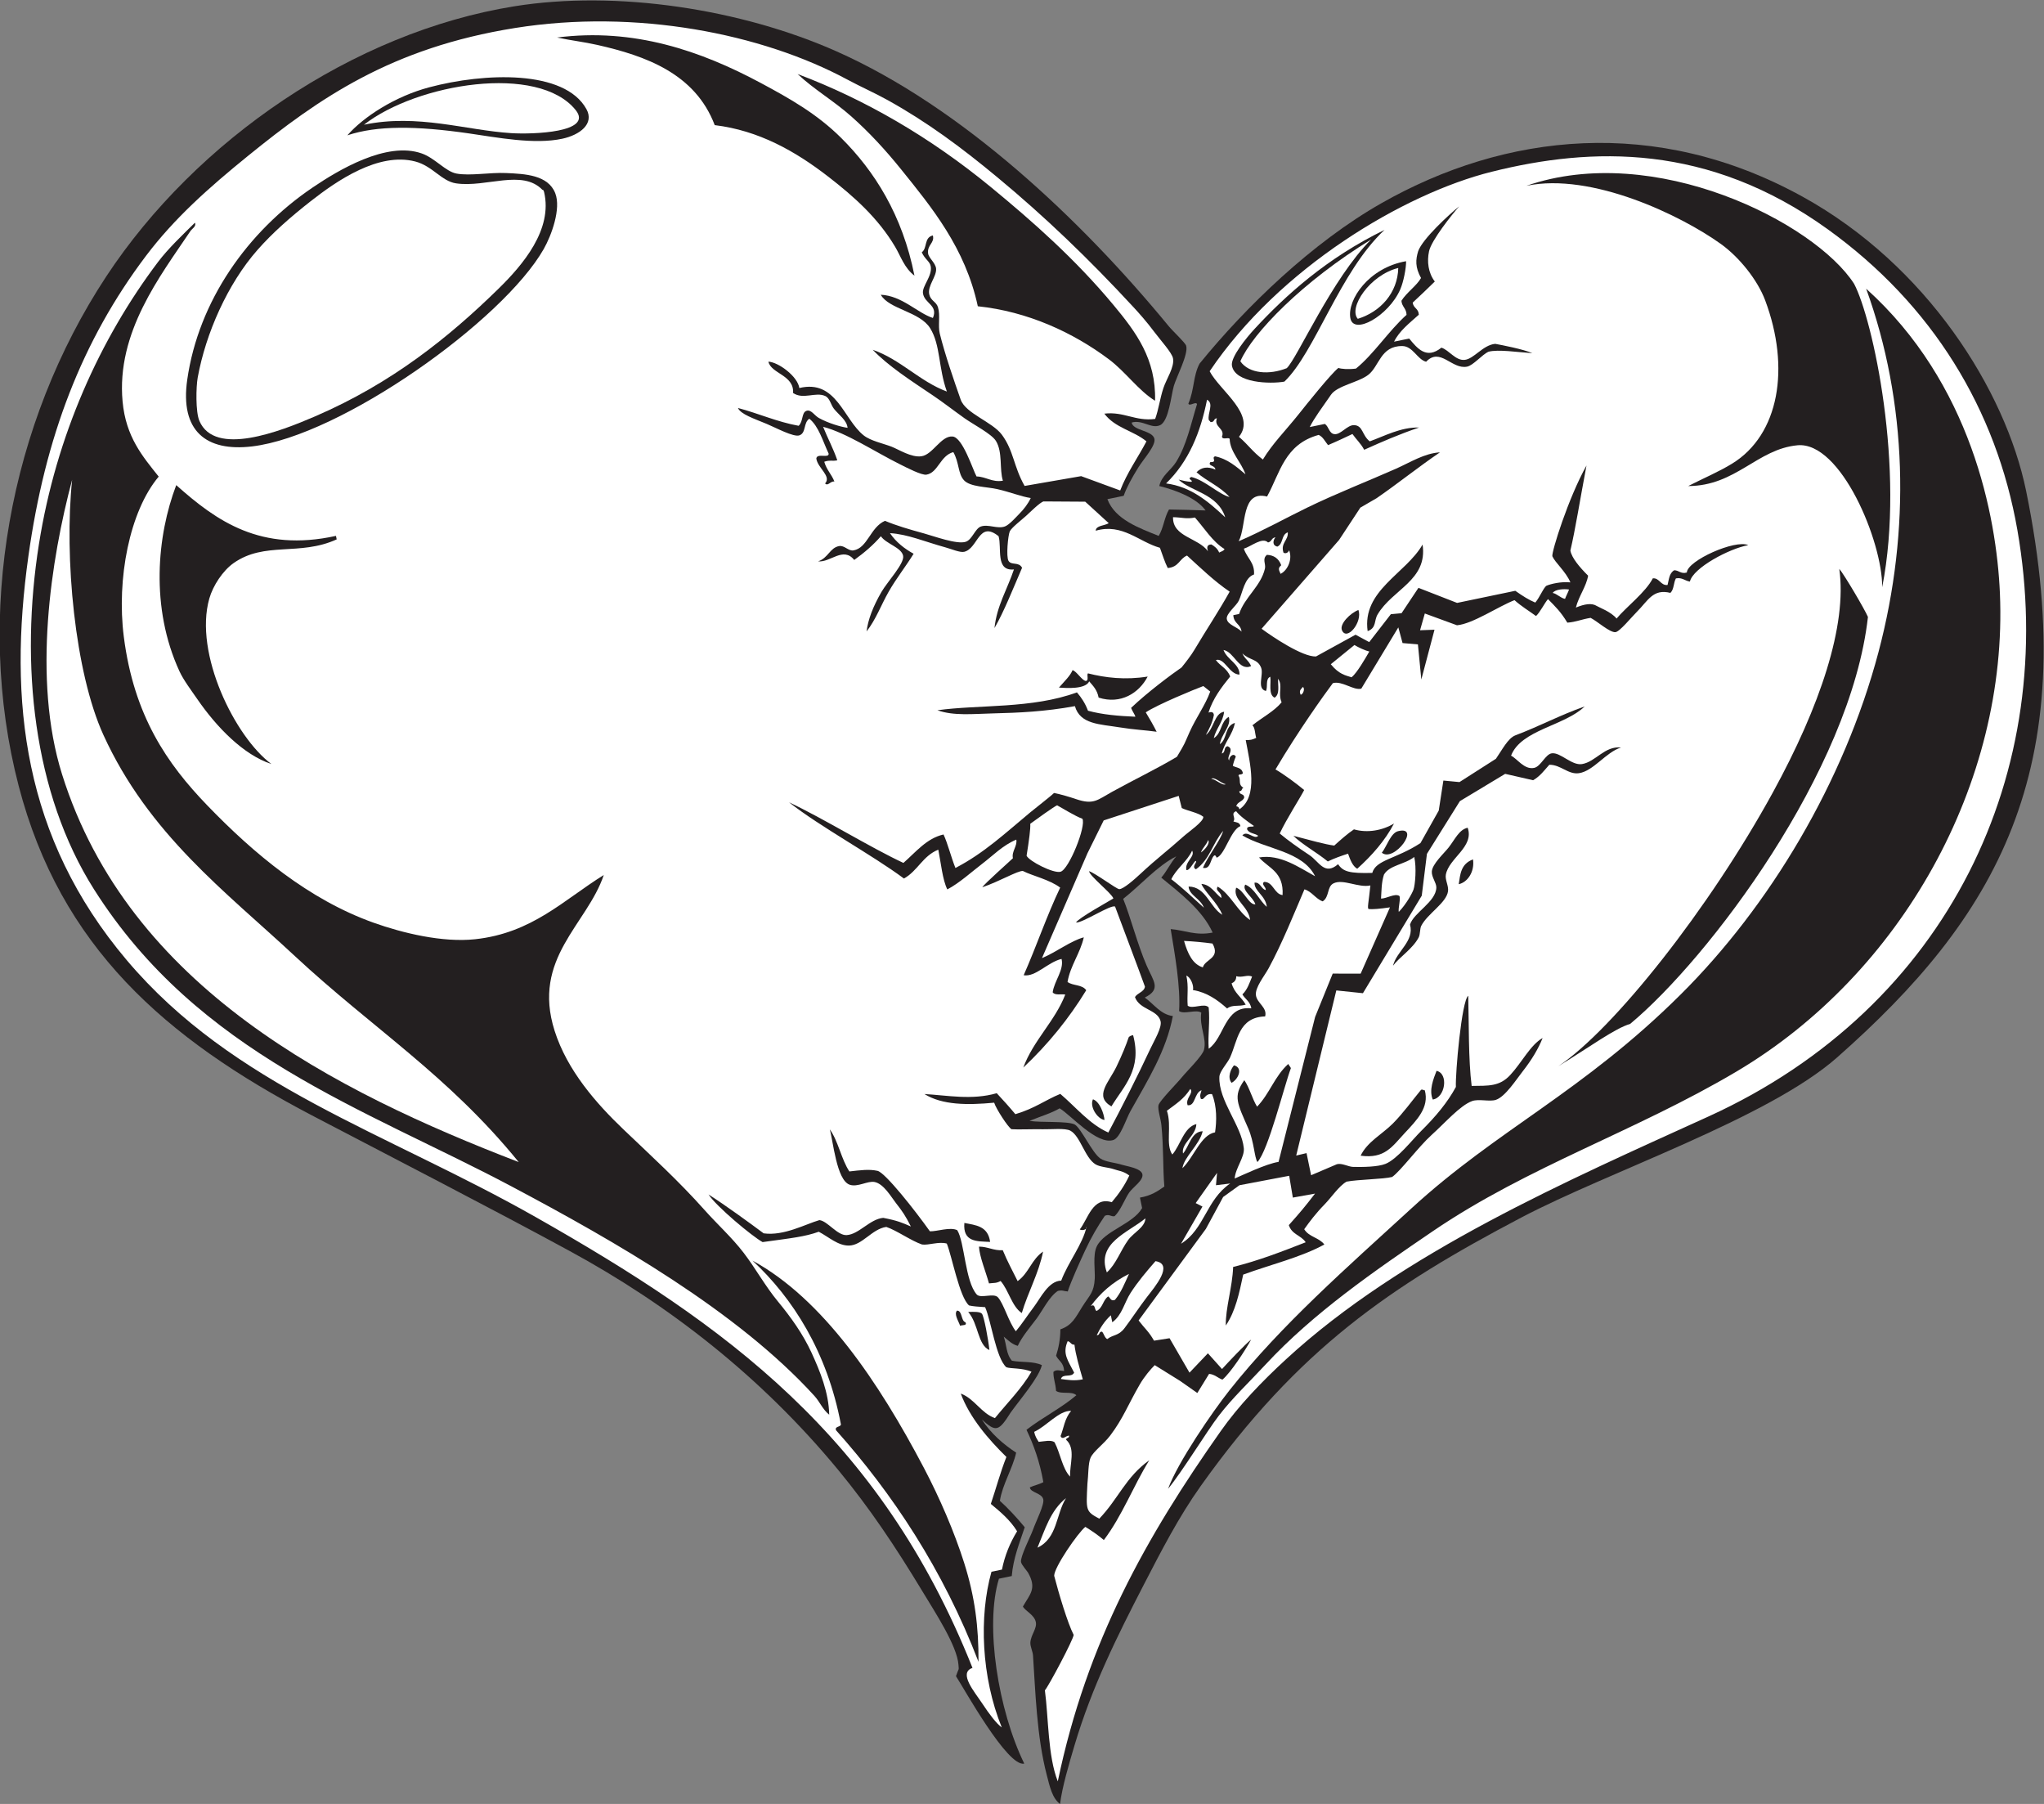
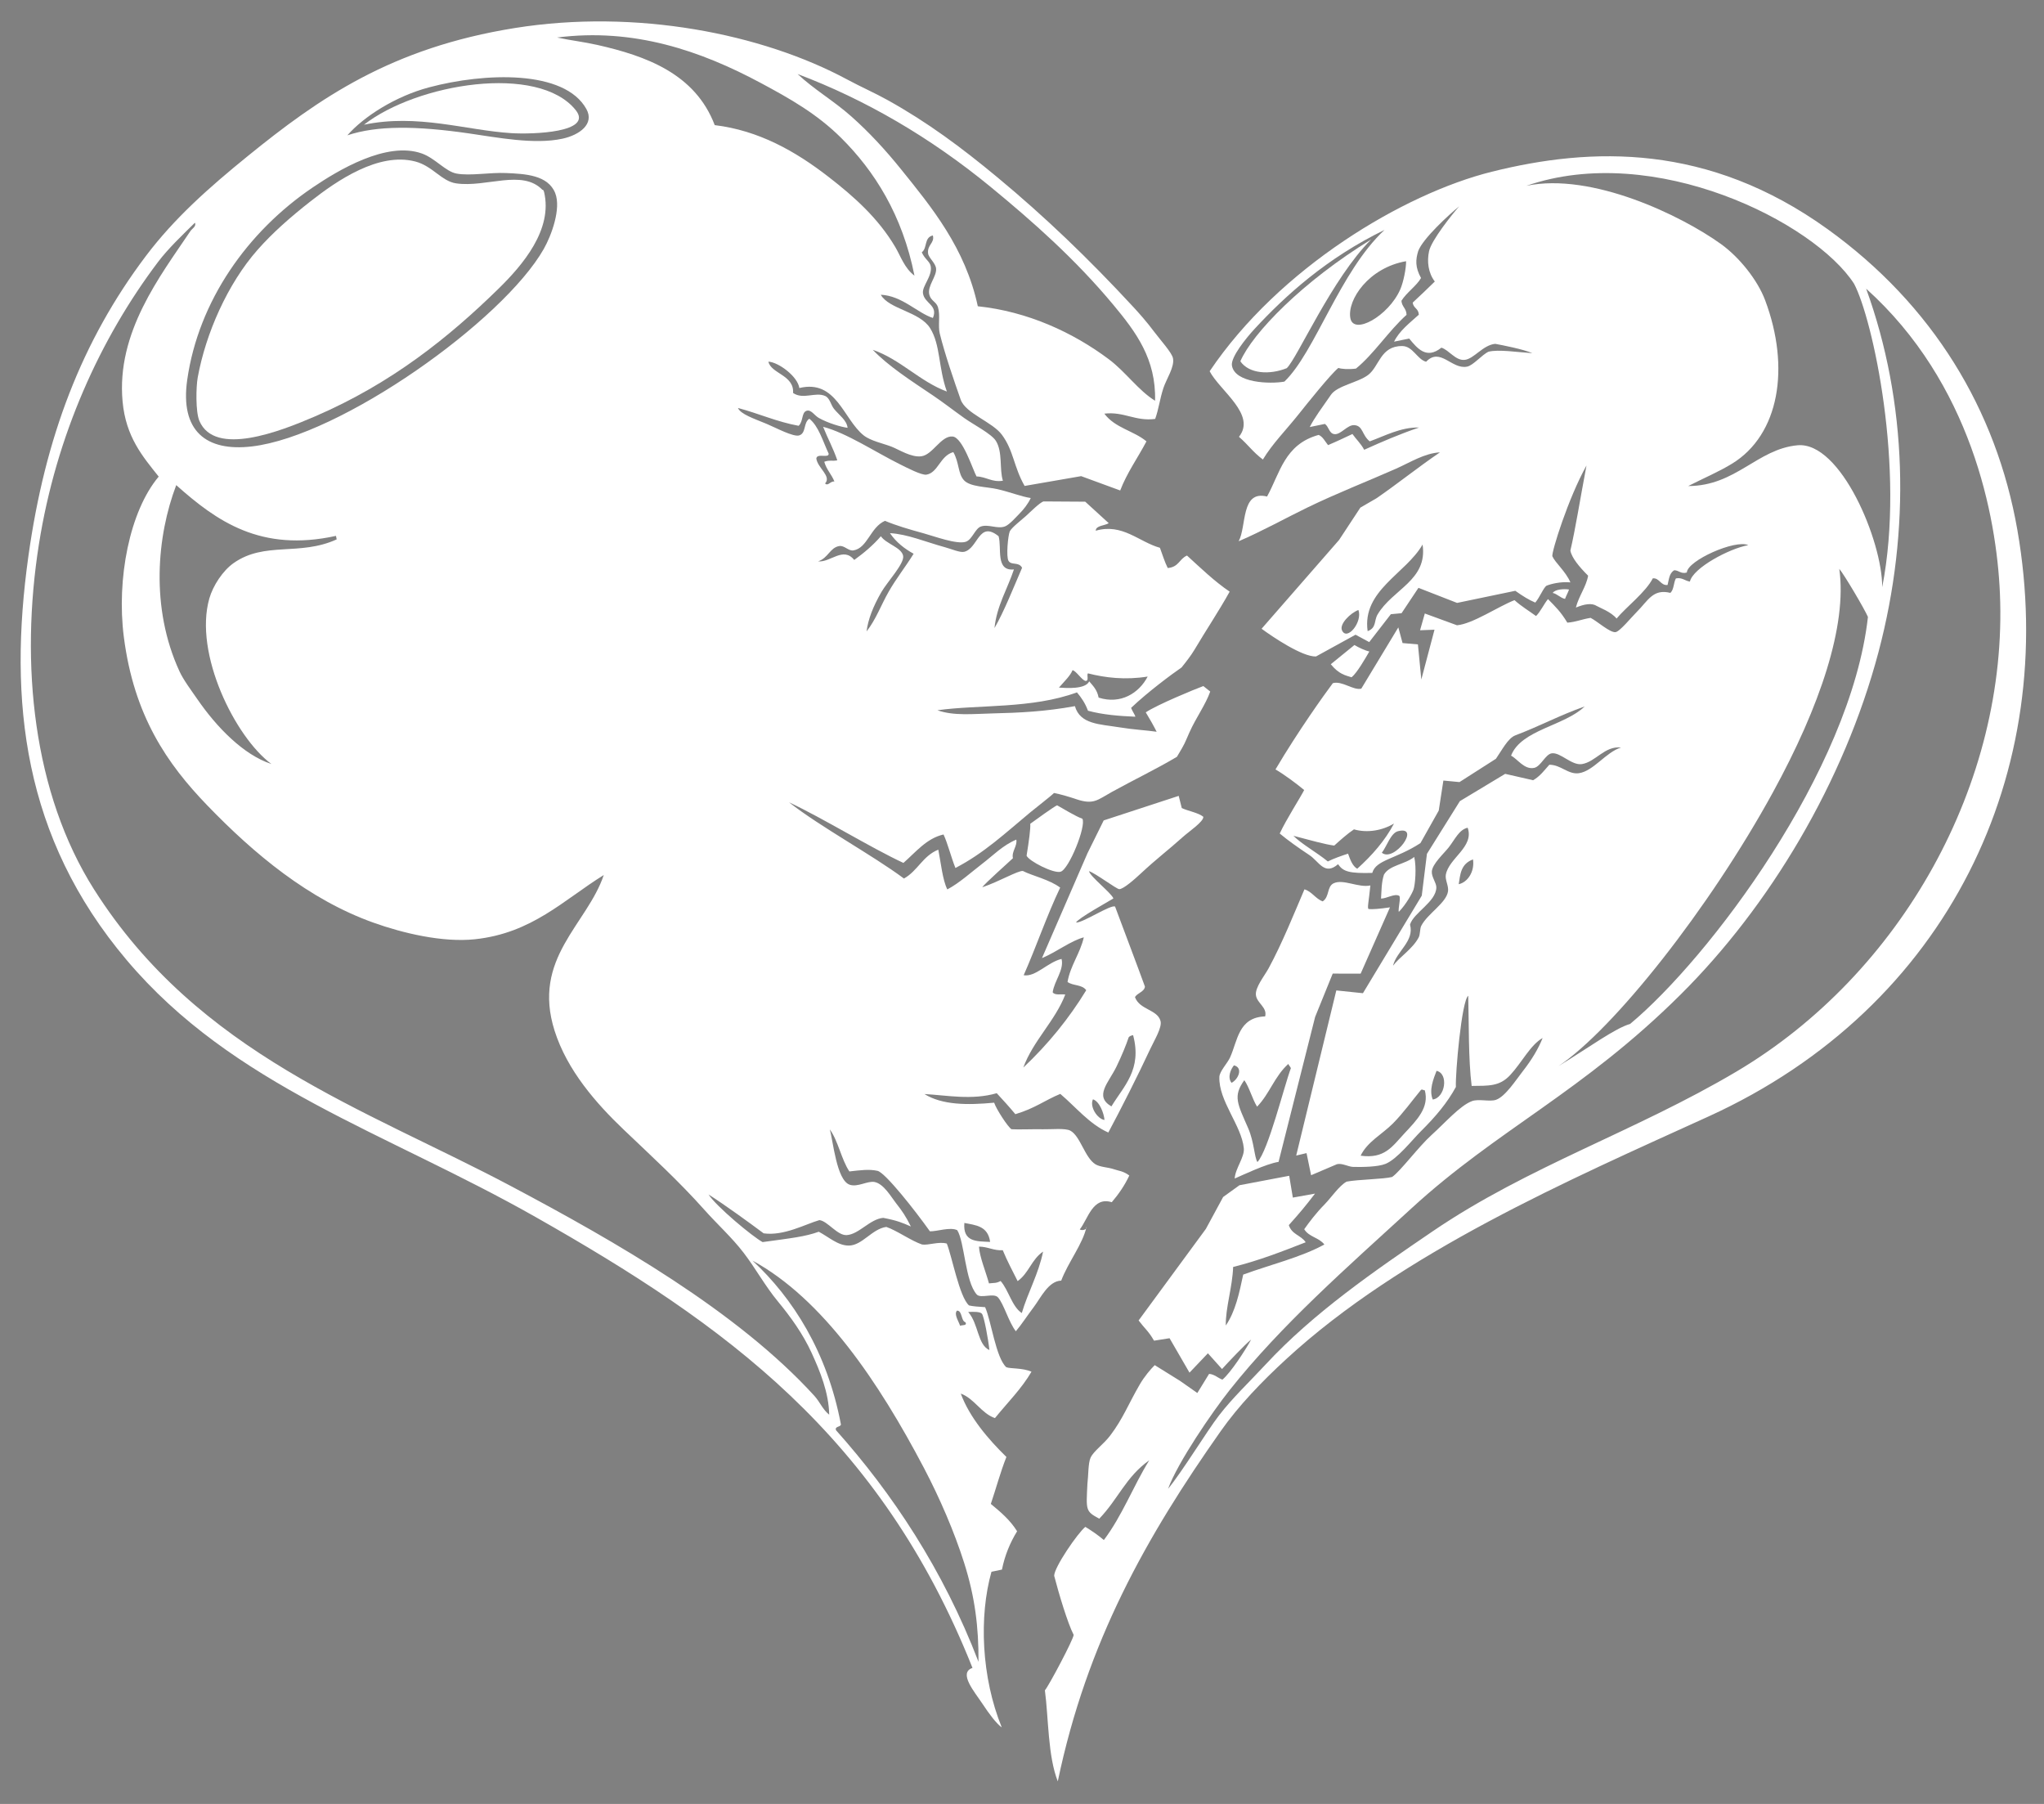
<svg xmlns="http://www.w3.org/2000/svg" viewBox="0 0 781.187 689.307" height="689.307" width="781.187" xml:space="preserve" id="svg2" version="1.1">
  <rect x="0" y="0" width="781.187" height="689.307" fill="#808080" stroke="none" />
  <defs id="defs6" />
  <g transform="matrix(1.333,0,0,-1.333,0,689.307)" id="g10">
    <g transform="scale(0.1)" id="g12">
-       <path id="path14" style="fill:#231f20;fill-opacity:1;fill-rule:evenodd;stroke:none" d="m 3039.22,0 c -22.77,16.777 -29.75,51.348 -37.93,82.617 -29.16,111.348 -32.7,242.324 -39.55,343.223 -0.78,11.562 -8.19,25.508 -7.58,36.719 1.17,22.05 19.53,40.371 15.66,58.886 -4.35,21.016 -30.68,31.934 -37.01,44.551 19.98,35.078 40.61,51.192 14.77,96.992 -2.46,4.336 -18.96,22.715 -20.25,30.606 -2.45,15.058 27.38,73.437 33.53,90.41 10.49,29.023 34.14,74.473 30.18,89.726 -4.71,18.243 -37.11,18.555 -38.31,33.848 11.98,5.586 27.68,8.711 38.68,14.942 -10.37,58.789 -27.78,106.84 -48.38,150.06 44.92,34.84 100.54,62.67 143.06,99.1 -13.84,12.58 -42.95,1.93 -58.22,12.34 -1.78,23.91 -7.64,32.84 -7.67,54.09 6.5,8.61 21.54,3.59 30.72,2.85 -1.06,24.7 -15.69,28.79 -23.01,43.96 7.36,23.03 12.23,47.72 12.25,75.59 34.45,11.6 43.98,34.98 63.06,65.19 21.12,33.44 33.42,40.12 35.59,80.43 1.23,22.91 -5.96,67.05 5.45,91.58 20.9,44.89 104.78,64.83 130.29,110.4 -2.07,10 -4.14,20.02 -6.21,30.03 31.46,5.26 51.04,18.32 69.96,31.84 -4.57,53.26 -1.72,107.91 -8.42,175.68 -1.81,18.19 -11.15,45.06 -8.38,57.41 2.72,12.22 55.12,64.88 67,79.94 10.84,13.75 59.47,61.42 63.65,79.26 7.91,33.65 -13.69,64.49 -8.01,106.19 -15.51,10.04 -48.07,-5.86 -63.5,4.27 4.46,70.32 -12.73,165.22 -24.18,235.08 40.28,-3.08 71.61,-19.76 120.36,-9.96 -29.52,64.86 -94.28,113.81 -147.33,157.46 16.43,18.99 26.45,42.2 43.05,61.08 -54.04,-26.93 -102.25,-82.69 -152.27,-121.9 20.67,-50.56 41.1,-130.88 67.35,-191.36 19.33,-44.54 42.89,-67.5 -5.45,-91.57 26.25,-18.55 45.04,-48.45 80.51,-52.97 -18.72,-99.06 -71.53,-183.47 -121.27,-272.05 -12.78,-22.73 -29.26,-76.48 -48.93,-83.16 -46.87,-15.94 -123.5,72.85 -154.43,90.66 -23.01,-13.75 -50.63,-21.5 -86.47,-36.01 35.47,-5.41 105.98,0.15 129.26,-9.98 18.52,-9.85 50.1,-81.23 73.89,-97.7 14.8,-10.25 42.87,-11.8 62.93,-18.32 12.01,-3.92 53.24,-9.39 57.61,-26.37 4.52,-17.48 -27.77,-38.28 -37.75,-53.02 -13.16,-19.4 -23.97,-50.24 -41.68,-67.74 -10.98,-2.09 -14.73,6.86 -28.09,1.15 -20.04,-29.53 -38.41,-60.39 -56.17,-98.57 -13.36,-28.75 -41.76,-91.07 -50.15,-118.38 -12.19,0.88 -15.43,4.71 -28.38,1.56 -23.99,-15.17 -44.48,-57.05 -60.61,-78.77 -18.32,-24.59 -42.07,-51.97 -54.38,-78.73 -16.27,4.42 -27.09,15.55 -40.26,26.47 8.65,-24.14 6.55,-49.43 23.49,-69.04 26.7,-5.39 61.78,-0.92 85.9,-12.66 -8.6,-35.63 -60.21,-95.49 -89.24,-135.53 -34.77,-55.29 -42.46,-56.85 -82.73,-20.54 25.73,-39.81 61.92,-71.18 98.28,-94.81 -10.22,-45.624 -39.52,-91.464 -46.72,-138.085 20.12,-17.676 50.44,-50 71.29,-75.742 -14.88,-45 -32.84,-87.969 -37.21,-139.883 -12.24,-2.539 -24.47,-5.059 -36.71,-7.578 -41.11,-134.375 -2.06,-377.207 72.49,-529.961 -47.55,-11.465 -173.7,217.012 -195.71,250.547 8.84,26.582 8.54,13.398 7.14,32.773 -3.87,54.063 -67.12,150.508 -102.19,208.535 -79.04,130.742 -152.29,240.43 -242.73,349.981 -221.16,267.913 -486.33,473.403 -769.67,627.383 -232.99,126.6 -515.71,271.82 -739.031,388.77 -421.75,220.84 -720.969,484.26 -840.879,944.57 -127.625,489.87 -26.047,1040.13 251.563,1460.95 257.031,389.61 707.097,699.27 1169.287,773.69 294.1,47.36 651.38,-7.98 924.28,-129.26 359.21,-159.62 701.79,-482.79 952.41,-787.95 11.23,-13.67 47.15,-46.93 49.81,-55.83 7.05,-23.81 -28.26,-90.16 -35.37,-115.15 -7.97,-27.88 -14.3,-100.81 -39.42,-112.5 -25.09,-11.7 -50.23,16.68 -81.56,7.51 4.14,-23.49 58.28,-22.12 65.1,-45.7 5.6,-19.4 -30.69,-58.46 -45.61,-82.48 -19.27,-31.05 -34.27,-58.52 -42.24,-81.78 -15.57,-3.22 -31.16,-6.43 -46.72,-9.65 21.97,-58.65 91.64,-82.8 146.99,-105.33 13.95,22.55 16.05,52.88 29.61,75.69 35.18,-0.59 70.23,-1.36 104.92,-2.69 -25.23,34.89 -83.07,57.71 -132.75,70.01 6.11,29.51 33.61,45.34 48.36,69.12 30.37,48.97 41.93,108.01 59.78,165.43 -2.42,9.45 -22.3,-7.62 -24.72,1.84 17.4,40.67 13.3,79.11 32.03,114.47 131.77,162.2 322.79,347.09 521.93,460.13 353.75,200.81 786.25,250.62 1207.27,18.28 C 5523.95,4411 5749.98,4052.68 5809.14,3763.57 5973.93,2958.07 5717.23,2537.11 5267.32,2140 5069.41,1965.31 4613.61,1813.5 4361.39,1680.84 3987.13,1484.02 3723.36,1305.84 3442.52,911.289 3380.06,823.516 3330.16,726.895 3278.57,626.934 3202.93,480.43 3130.76,335.82 3080.94,168.652 3064.8,114.512 3045.53,49.023 3039.22,0 v 0" />
-       <path id="path16" style="fill:#ffffff;fill-opacity:1;fill-rule:evenodd;stroke:none" d="m 4008.95,4402.91 c -1.61,-71.2 -51.04,-125.78 -116.04,-145.73 -27.77,31.8 34.24,125.52 116.04,145.73 v 0" />
      <path id="path18" style="fill:#ffffff;fill-opacity:1;fill-rule:evenodd;stroke:none" d="m 3931.09,4484.53 c -111.91,-111.37 -211.64,-340.26 -241.75,-368.76 -49.38,-19.91 -108.46,-16.26 -133.13,19.71 35.1,81.02 178.89,228.97 374.88,349.05 v 0" />
      <path id="path20" style="fill:#ffffff;fill-opacity:1;fill-rule:evenodd;stroke:none" d="m 1043.5,4813.55 c 151.86,118.52 499.93,175.92 607.16,41.84 51.32,-64.15 -123.47,-69.79 -184.69,-65.95 -130.52,8.18 -268.57,56.36 -422.47,24.11 v 0" />
      <path id="path22" style="fill:#ffffff;fill-opacity:1;fill-rule:evenodd;stroke:none" d="m 1559.9,4620.96 c 25.69,-107.68 -61.08,-209.45 -130.6,-277.45 -142.12,-139.04 -306.06,-271.25 -526.288,-366.1 -100.129,-43.13 -287.157,-116.36 -331.367,-12.75 -11.157,26.17 -9.582,97.85 -4.782,124.26 23.078,126.72 85.848,268.78 171.489,365.91 43.558,49.42 94.902,94.41 152.152,139.27 74.945,58.72 194.516,141.48 299.986,114.11 49.84,-12.92 75.5,-56.7 117.34,-62.75 86.37,-12.5 189.25,41.52 247.35,-18.51 3.27,0.57 3.43,-3.56 4.72,-5.99 v 0" />
-       <path id="path24" style="fill:#ffffff;fill-opacity:1;fill-rule:evenodd;stroke:none" d="m 206.793,3795.77 c -23.16,-221.16 7.719,-551.81 89.676,-731.31 130.047,-284.79 349.566,-448.44 549.246,-634.23 221.955,-206.48 438.975,-341.17 641.495,-590.25 -526.288,202.6 -1117.702,500.47 -1309.394,1111.87 -85.597,273.06 -31.589,616.86 28.977,843.92 v 0" />
-       <path id="path26" style="fill:#ffffff;fill-opacity:1;fill-rule:evenodd;stroke:none" d="m 3056.5,876.816 c -29.29,-46.093 -24.14,-114.843 -81.97,-142.168 21.54,51.192 36.92,106.446 81.97,142.168 z m 514.42,2934.674 c -25.96,21.94 -51.58,44.35 -87.19,51.58 -12.15,-4.5 8.97,-16.77 -13.93,-16.78 -7.1,-12.11 13.89,-8.05 14.83,-21.3 -21.7,9.64 -39.96,7.18 -54.08,-7.69 29.98,-26.03 67.54,-40.52 94.66,-70.91 -31.99,8.39 -68.98,47.11 -109.29,57.45 -14.92,-5.43 7.4,-10.03 -0.57,-14.03 -12.87,0.88 -24.59,3.56 -36.13,6.46 34.49,-33.91 112.09,-39.92 133.65,-108.09 -48.26,45 -97.93,87.87 -169.67,97.18 65.08,62.93 98.87,146.45 117.46,239.95 20.9,-11.19 0.65,-39.17 5.04,-58.11 1.19,-2.57 4.05,-2.63 4.71,-5.99 13.2,-0.98 7.81,10.26 18.65,10.82 -10.21,-24.96 24.3,-28.9 14.36,-52.71 2.13,-9.93 16.64,-1.02 22.09,-5.87 1.09,-38.24 33.1,-66.27 45.41,-101.96 z m -60.16,-214.2 c -1.81,-5.55 -9.74,-7.05 -15.31,-10.12 -4.77,11.73 -13.26,17.82 -22.19,23.25 -12.83,-0.22 -13.65,-8.33 -9.9,-19.44 -28.18,39.1 -101.6,40.76 -100.18,97.61 26,-0.5 38.36,-5.94 62.84,-0.95 27.55,-31.16 50.5,-69.33 84.74,-90.35 z m 181.47,47.9 c 1.95,-23.41 -21.37,-30.17 -12.35,-58.22 6.1,-4.26 14.16,0.36 16,6.78 10.04,-22.98 -2.03,-56.3 -24.3,-67.64 -6.13,12.98 -7.17,16.68 1.84,24.73 -7.23,19.7 -21.39,28.86 -40.94,29.83 -14.53,-11.85 -2.58,-25.79 -5.76,-39.47 -11.92,-51.13 -58.54,-82.05 -74.04,-130.09 -5.57,-1.15 -11.12,-2.3 -16.68,-3.45 1.7,-25.16 20.74,-23.98 23.67,-47.29 -12.21,14.08 -39.83,19.37 -42.33,36.49 -2.22,15.31 27.23,37.34 34.44,52.34 10.97,22.82 15.88,66.07 43.63,75.11 2.34,34.11 -19.71,45.99 -29.2,73.99 21.64,6.57 53.11,34.24 69.4,17.8 11.13,2.28 9.14,13.21 21.28,14.83 -7.32,-9.02 -9.66,-23.49 5.51,-26.69 17.87,8.44 10.28,33.62 29.83,40.95 z m -128.71,-691.08 c -2.76,17.72 -18.64,15.52 -28.87,21.87 2.01,9.27 4.84,17.97 8.53,26.11 -6.34,12.75 -20.62,-1.05 -18.65,-10.8 -10.99,9.04 17.13,32.03 -4.92,40.73 -12.42,-2.41 -4.77,-18.01 -16.58,-20.81 7.71,32.4 31.33,54.36 37.54,87.77 -30.37,-9.82 -21.02,-45.78 -43.05,-61.08 3.42,27.82 33.63,52.47 25.59,78.34 -24.38,-13.78 -19.5,-46.78 -43.07,-61.08 6.42,27.5 26.33,46.13 29.61,75.7 -28.3,-3.84 -29.22,-49.75 -52.38,-66.48 9.76,17.6 18.98,35.58 23.02,56.94 -0.8,9 -6.87,10 -15.41,7.25 12.5,39.85 36.7,72 62.17,103.3 -8.69,23.32 -28.44,29.82 -41.05,47.19 25.17,7.52 38.14,-41.37 67.75,-41.68 0.86,30.59 -35.53,42.4 -45.88,70.55 31.15,-5.59 43.69,-61.74 79.14,-46.29 -6.15,15.48 -18.79,21.12 -24.94,36.6 20.33,-20.51 43.32,-14.85 53.69,-41.1 7.95,-20.07 -13.55,-60.29 13.79,-66.73 6.29,12.2 -2.44,34.28 12.44,40.83 3.13,-17.26 -6.4,-51.01 12.4,-60.06 15.51,9.99 9.61,34.05 9.69,54.19 14.88,-18.51 -0.88,-41.67 10.43,-67.43 -21.56,-26.19 -56.35,-43.67 -83.79,-66.01 7.68,-5.88 7.31,-23.97 10.92,-36.01 -12.66,-5.65 -16.15,-6.37 -30.02,-6.2 12.25,-66.36 36.56,-160.91 -18.16,-198.57 -1.02,5.73 -4.26,8.12 -8.73,8.62 1.46,12.5 19.74,13.94 22.56,25.53 -0.63,12.2 -13.5,5.78 -14.15,17.96 9.61,-0.55 5.36,8.03 11.98,9.43 -17.13,10.94 -5.65,21.45 -14.26,35.33 1.87,5.63 5.18,0.12 12.66,6.09 z m 31.01,-150.16 c 1.49,-5.74 -21.74,2.62 -18.65,-10.8 6.66,-11.78 21.99,-10.41 31.5,-17.84 -11.07,-12.59 -31.66,17.29 -45.43,1.04 67.05,-39.85 172.54,-44.48 208.54,-116.98 -46.74,25.49 -100.06,64.01 -160.7,53.8 27.57,-31.17 71.25,-40.85 67.5,-107.82 -24.18,2.7 -26.68,38.34 -53.03,37.75 -9.05,-7.13 5.78,-14.07 4.8,-23.36 -13.49,2.85 -15.41,23.33 -32.18,21.18 -0.98,-24.92 31.62,-36.63 35.17,-69.28 -22.21,18.85 -34.45,52.87 -61.87,63.77 -10.67,-17.31 23.16,-35.98 29.08,-56.6 -18.73,-2.11 -32.89,40.56 -55.1,47.76 -11.21,-34.44 35.86,-52.68 40,-92.62 -35.98,24.19 -55.53,73.39 -92.81,95.63 -9.4,-13.16 12.97,-15.13 10.23,-32.68 -18.51,14.23 -30.35,38.61 -57.05,40.4 11.25,-25.3 45.74,-53.2 60.02,-88.49 -35.98,21.31 -46.78,80.87 -96.72,80.92 1.35,-24.71 34.2,-34.28 43.81,-60.53 -30.74,27.78 -60.8,56.62 -93.38,81.6 14.57,30.78 45.51,50.82 59.63,81.9 9.81,-17.09 -21.89,-31.71 -16.37,-55.57 8.36,-2.47 18.17,18.72 25.9,26.23 8.48,-2.03 -13.49,-17 1.49,-24.05 39.63,27.76 48.22,75.94 78.16,110.08 -9.39,-30.37 -42.66,-69.98 -58.14,-105.94 22.26,-4.86 20.58,23.16 31.19,34.27 5,5.23 7.77,-5.39 8.04,-5.29 23.73,7.76 40.28,80.08 68.29,90.62 -2.11,11.41 -12.39,10.41 -20.14,13.24 8.16,11.46 -9.36,22.91 7.83,29.45 9.88,-13.11 31.91,-29 50.39,-41.79 z m -145.84,-405.84 c -28.92,8.65 -43.49,39.1 -53.92,75.85 27.96,-1.32 55.03,-3.98 81.56,-7.51 24,-42.5 -21.41,-44.56 -27.64,-68.34 z m 141.15,-26.51 c -7.44,-18.18 -13.39,-37.34 -27.75,-50.96 8.11,-14 21.8,-19.49 25.64,-39.94 -77.24,8.19 -76.23,-83.53 -122.24,-115.68 -2.68,41.17 3.94,76.23 -0.04,118.26 -11.95,14.02 -46.11,-5.78 -60.18,4.98 -2.59,29.57 3.3,53.58 -3.88,86.17 11.87,-3.88 22.18,-28.53 18.96,-41.3 39.85,-6.65 70.04,-27.99 97.89,-52.86 15.04,11.9 33.44,4.73 53.38,11.02 -12.36,22.11 -32.5,32.4 -40.47,61.23 9.06,3.65 13.48,10.37 13.24,20.14 18.23,-4.81 32.43,5.68 45.45,-1.06 z m -141.58,-443.24 c -32.77,-0.59 -38.63,-43.79 -56.4,-63.85 -6.23,29.12 37.22,50.47 38.22,84.44 -36,-9.01 -45.39,-60.49 -68.95,-87.29 -20.33,29.43 -0.58,80.63 -15.49,125.53 25.53,19.14 48.93,33.63 67.11,62.56 10.65,-12.87 -14.98,-26.61 -7.73,-46.82 22.95,-2.89 18.52,35.39 39.84,43.01 -1.31,-7.8 -6.31,-13.17 -1.85,-24.73 10.97,-5.12 10.84,16.35 31.99,13.56 14.51,-35.2 13.42,-78.13 8.69,-109.54 -40.82,-7.12 -60.92,-71.71 -93.59,-102.81 4.98,33.26 48.55,66.1 58.16,105.94 z m 78.79,-149.77 c -69.12,-47.13 -73.4,-131.21 -140.96,-172.71 l 61.49,106.62 -19.44,9.92 61.29,86.68 -3.12,-35.43 40.74,4.92 z m -352.42,-445.97 c -7.38,3.38 -9.38,14.94 -14.83,21.29 -10.8,0.35 -4.53,-10.49 -15.31,-10.12 10.1,21.23 22.6,40.88 40.41,57.05 1.37,-6.68 2.76,-13.36 4.12,-20.04 28.01,20.14 34.67,56.45 52.29,83.85 20.51,31.93 46.07,62.11 71.6,91.33 53.73,-8.38 -2.46,-74.5 -24.1,-102.39 -19.94,-25.7 -47.58,-67.32 -64.92,-89.94 -17.13,-22.36 -31.92,-17.52 -49.26,-31.03 z m 62.32,186.81 c -11.95,-25.78 -22.16,-52.71 -40.29,-74.43 -12.03,-5.12 -13.11,6.41 -19.45,9.9 -15.51,-10.94 -14.85,-32.52 -33.15,-41.62 -6.93,2.6 -2.73,22.13 -16.79,13.93 27.18,36.91 62.24,68.63 109.68,92.22 z m 47.13,159.32 c -1.27,-26.15 -33.79,-40.31 -49.72,-62.44 -21.8,-30.26 -34.38,-68.73 -60.92,-92.6 -30.63,84.57 60.86,113.77 110.64,155.04 z m -179.57,-461.5 c -24.53,-5.18 -43.34,-1.62 -62.81,0.93 5.27,16.88 30.41,2.93 37.97,18.28 -17.33,34.73 -34.44,53.4 -18.6,90.1 8.05,-0.9 9.93,-11.21 19.44,-9.9 3.53,-28.87 13.32,-62.46 24,-99.41 z M 3071,1126.82 c -18.99,-22.72 -20.98,-49.24 -30.3,-72.35 5.67,-12.05 13.93,0.32 24.05,1.49 2.61,-7.48 -8.87,-5.71 -7.93,-12.09 28.22,-25.88 9.47,-70.882 11.32,-105.511 -22.01,22.071 -28.35,67.951 -44.7,98.631 -10.51,7.39 -29.2,2.37 -45.45,1.06 -5.16,8.24 -10.51,16.17 -12.87,28.65 36.01,16.6 71.19,61.52 105.88,60.12 v 0" />
-       <path id="path28" style="fill:#ffffff;fill-opacity:1;fill-rule:evenodd;stroke:none" d="m 3463.81,2763.06 c 6.74,-9.36 -9.69,-28.17 -20.51,-35.55 4.41,13.44 16.09,22.1 20.51,35.55 z m 271.25,438.69 c 6.97,-2 2.54,-20.67 -5.88,-22.09 -6.19,12.73 2.13,15.9 5.88,22.09 z m -220.8,-278.68 c -9.26,-5.18 -27.48,13.64 -41.53,15.78 9.89,6.11 27.93,-12.98 41.53,-15.78 v 0" />
      <path id="path30" style="fill:#ffffff;fill-opacity:1;fill-rule:evenodd;stroke:none" d="m 3115.18,1654.32 c -10.47,-48.87 -52.86,-101.74 -72.56,-154.14 -36.53,-1 -58.48,-48.85 -78.38,-75.32 -19.81,-26.36 -35.47,-50.7 -51.69,-69.82 -20.3,25.62 -34.71,79.04 -51.35,97.23 -12.34,13.47 -49.6,-4.42 -60.9,8.32 -33.25,37.54 -34.7,150.95 -55.82,184.18 -20.39,9.9 -58.11,-3.91 -78.35,-3.23 -42.54,59.83 -128.09,168.5 -150.25,173.34 -24.36,5.33 -48.65,1.84 -80.61,-1.72 -22.85,33.93 -32.31,88.25 -56.2,120.59 9.7,-33.24 19.41,-145.78 57.11,-158.67 23,-7.87 51.62,11.85 71.46,7.79 26.31,-5.37 47.13,-42.5 61.18,-60.43 18.62,-23.79 27.6,-36.91 42.76,-67.07 -24.55,10.67 -38.29,16.84 -79.26,24.75 -38.3,-3.52 -69.31,-47.07 -104.6,-49.44 -26.93,-1.79 -54.97,40.55 -78.45,42.95 -39.87,-11.48 -102.01,-46.07 -159.83,-37.89 -40.9,30.57 -110.82,81.37 -158.03,111.43 22.66,-34.77 125.5,-120.39 155.03,-136.54 82.66,11.44 120.98,15.25 161.03,29.7 29.3,-15.39 54.87,-39.98 86.45,-39.67 38.26,0.36 66.25,47.91 107.25,53.46 30.08,-10.21 71.78,-40.17 102.5,-50.41 18.24,-2.77 48.15,9.26 70.87,2.7 14.56,-35.18 36.12,-153.5 63.78,-177.39 11.27,-2.65 26.03,-3.59 46.11,-4.92 17.45,-39.06 30.71,-144.92 60.69,-172.13 11.91,-4.78 46.58,-1.46 72.24,-12.91 -28.32,-48.67 -69.19,-89.06 -104.75,-132.97 -39.19,13.5 -59.13,56.23 -97.99,70.24 25.13,-68.15 79.09,-131.06 130.83,-181.603 -17.7,-44.747 -29.52,-89.942 -44.67,-134.61 27.29,-22.793 54.81,-45.273 75.33,-78.398 -20.17,-32.871 -35.27,-69.082 -43.43,-109.844 -10.01,-2.07 -20.02,-4.141 -30.04,-6.191 -36.05,-128.008 -29.09,-302.364 29.49,-446.211 -14.84,10.41 -35.89,38.066 -55.88,68.496 -21.37,32.5 -69.8,88.027 -28.03,102.051 -264.85,665.06 -708.82,983.94 -1251.46,1291.82 -431.4,244.74 -867.947,375.04 -1174.065,737.77 -296.168,350.95 -339.41,741.53 -281.328,1157.07 47.649,340.81 153.262,617.37 337.008,860.8 81.352,107.78 180.023,195.45 292.246,286.48 203.309,164.93 410.589,310.18 766.189,366.92 346.38,55.25 707.41,-15.9 952.45,-147.8 40.03,-21.54 78.6,-38.25 116.64,-59.43 112.95,-62.83 210.35,-135.1 313.42,-220.57 136.4,-113.1 261.29,-232.79 389.88,-371.79 16.33,-17.64 37.95,-41.82 59.9,-71.13 18.11,-24.14 50.72,-59.81 53.93,-75.84 5.06,-25.13 -19.01,-59.67 -27.52,-85.71 -10.49,-32.07 -13.24,-59.78 -23.52,-88.35 -56.81,-7.47 -89.49,21.76 -145.76,15.13 30.61,-41.13 83.4,-48.58 120.76,-79.44 -24.8,-47.12 -55.9,-90.11 -75.29,-140.79 l -111.97,41.08 -162.09,-28.07 c -31.78,55.76 -30.88,100.21 -65.05,146.61 -27.31,37.07 -104.25,61.02 -118.24,100.83 -18.67,53.18 -45.44,130.21 -59.97,189.41 -5.59,22.73 2.05,52.07 -5.15,75.47 -4.94,16.11 -20.54,17.9 -24.95,36.6 -5.76,24.41 21.22,51.07 19.59,73.63 -1.17,16.4 -21.42,31 -22.99,43.96 -3.02,24.93 19.39,29.54 13.71,51.53 -25.96,-5.99 -15.11,-36.19 -31.78,-48.3 8.44,-19.62 23.05,-25.82 25.65,-39.94 5.2,-28.31 -25.3,-57.04 -22.24,-77.65 4.37,-29.53 44.03,-33.75 28.5,-70.66 -43.79,13.95 -88.63,63.89 -149.42,66.57 23.42,-41.82 111.84,-47.99 141.59,-96.02 30,-48.41 23.14,-112.63 47.9,-181.46 -78.06,28.94 -133.36,92.46 -212.57,119.64 44.52,-46.25 105.62,-85.87 173.21,-131.24 27.75,-18.62 56.15,-40.87 89.95,-64.93 24.44,-17.4 77.51,-44.79 89.94,-64.92 20.07,-32.52 9.59,-81.14 20.08,-114.15 -31.34,-5.27 -48.13,11.59 -75.58,12.23 -10.64,19.03 -39.61,112.21 -68.86,114.51 -33.03,2.59 -56.61,-52.21 -89.2,-56.68 -29.24,-4.03 -64.67,19.4 -85.7,27.53 -23.93,9.26 -59.97,16.59 -79.72,32.25 -58.46,46.37 -78.27,161.42 -184.6,135.84 -4.65,33.31 -59.74,74.1 -88.67,75.63 7.43,-34.62 74.23,-38.3 70.72,-89.77 29.1,-20.04 64.28,4.01 92.26,-8.79 13.23,-6.04 15.97,-25.26 24.96,-36.59 14.18,-17.88 36.6,-32.2 39.09,-54.55 -18.98,2.56 -55.58,13.25 -82.37,28.21 -12.89,7.22 -22.14,25.16 -35.53,20.51 -14.52,-5.05 -8.82,-30.43 -22.47,-42.91 -61.86,11.17 -115.02,35.56 -174.04,51.05 8.36,-18.13 45.08,-30.02 82.46,-45.6 26.1,-10.88 77.2,-38.66 93.76,-32.84 19.94,7.02 10.91,35.73 28.44,47.63 26.66,-20.85 38.58,-64.11 55.42,-99.89 1.58,-14.67 -33.56,2.38 -35.32,-14.26 3.96,-27.55 44.13,-50.36 25.16,-71.34 8.27,-8.92 15.05,7.13 26.69,5.51 -8.3,21.01 -22.38,33.21 -29.09,56.62 15.31,5.73 23.72,0.98 37.39,4.25 -11.82,34.62 -27.64,63.19 -40.68,95.97 67.28,-17.6 147.85,-71.38 220.51,-107.56 19.72,-9.83 62.07,-31.81 75.7,-29.61 33.51,5.4 39.22,54.25 77.1,64.63 17.14,-30.03 13.02,-61.5 30.57,-80.66 17.74,-19.37 65.5,-18.54 95.72,-25.47 37.2,-8.53 68.8,-21.54 95.71,-25.47 -7.28,-16.01 -19.94,-32.44 -32.47,-44.97 -8.52,-8.52 -28.41,-31.4 -41.2,-36.34 -21.76,-8.39 -47.74,7.33 -69.49,-0.43 -16.38,-5.84 -24.84,-37.76 -43.17,-43.7 -25.52,-8.28 -90.99,16.09 -119.76,23.98 -42.51,11.66 -79.94,22.63 -111.81,36.07 -42.26,-18.51 -49.7,-77.87 -90.36,-84.76 -14.32,-2.43 -25.96,14.96 -40.83,12.44 -26.74,-4.55 -31.6,-34.4 -60.54,-43.81 35.23,-3.88 71.83,43.37 103.56,3.98 28.65,20.56 54.68,42.85 76.41,67.96 15,-22.06 59.49,-32.02 63.84,-56.4 3.89,-21.87 -45.5,-74.42 -62.18,-103.29 -24.44,-42.31 -38.34,-78.99 -42.73,-113.19 26.89,34.11 41.96,76.39 63.45,113.98 21.66,37.92 48.57,71.63 71.49,108.7 -26.06,14.43 -49.74,32.53 -67.85,59.05 50.25,-2.76 101.74,-25.1 157.95,-40.44 18.39,-5.03 43.03,-15.84 54.86,-13.04 40.26,9.53 41.42,90.64 98.62,44.72 9.93,-33.11 -9.94,-100.73 44.03,-95.29 -18.62,-56 -49.2,-104.13 -55.76,-168.06 26.78,45.83 54.53,115.99 79.12,172.88 -9.59,18.07 -30.64,6.04 -38.88,19.81 -7.31,12.23 -1.39,72.48 3.49,84.22 4.28,10.31 34.98,33.93 46.5,44.39 11.64,10.58 40.24,39.22 50.53,41.74 l 119.41,-0.75 67.41,-61.57 c -11.84,-7.59 -37.03,-6.41 -37.29,-21.62 76.45,22.05 123.91,-32.21 184.06,-48.97 7.25,-19.68 13.62,-40.67 22.41,-58 32.26,2.82 32.97,26.38 55.23,35.76 39.65,-36.2 78.4,-73.72 122.27,-103.49 -30.98,-55.78 -67.41,-110 -101.21,-167.02 -9.87,-16.62 -25.45,-36.37 -36.68,-50.26 -28.28,-19.47 -97,-70.37 -144.71,-115.9 3.4,-9.45 11.52,-19.96 12.19,-25.32 -47.7,2.02 -94.18,5.86 -135.76,17.2 -7.99,21.45 -19.18,38.06 -31.74,52.59 -128.75,-47.46 -282.02,-34.74 -399.94,-51.25 46.75,-16.66 102.53,-10.38 158.43,-9.05 75.33,1.8 150.02,5.13 235.75,20.85 14.96,-52.5 71.81,-51.54 127.34,-60.7 40.53,-6.69 77.83,-8.47 106.99,-12.7 -8.08,16.2 -20.47,38.19 -31.21,55.59 32.87,22.04 141.46,66.73 165.08,75.35 l 19.78,-15.72 c -13.67,-38.32 -40.54,-74.53 -59.43,-116.64 -14.96,-33.38 -10.7,-28.32 -36.05,-70.38 -56.8,-33.98 -128.72,-68.66 -186.55,-100.75 -41.64,-23.13 -52.44,-37.66 -102.63,-20.58 -18.07,6.15 -44.75,14.14 -63.27,17.57 -9.63,-9.68 -51.01,-41.38 -68.47,-55.88 -70.04,-58.19 -132.95,-117.2 -214.18,-159.03 -12.89,32.32 -22.11,70.61 -34.11,95.99 -48.65,-11.08 -79.34,-50.49 -114.99,-81.54 -93.89,43.66 -230.4,128.1 -327.95,173.79 89.35,-70.23 238.49,-150.8 329.49,-218.51 39.59,22.01 53.34,64.36 98.45,82.75 7.42,-36.94 12.15,-86.59 25.87,-113.95 34.12,17.74 70.41,50.87 100.68,73.98 30.58,23.36 58.32,52.44 97.13,68.75 3.44,-18.6 -14.13,-34.06 -9.7,-53.31 -8.13,-8.11 -82.14,-73.51 -87.76,-83.26 50.07,17.09 101.09,47.57 116.22,46.7 26.55,-13.71 76.28,-24.5 107.04,-47.67 -38.77,-81.17 -68.11,-168.6 -104.69,-251.21 34.42,-5.65 68.44,37.16 108.63,46.77 7.84,-31.13 -20.97,-63.1 -25.46,-95.72 7.07,-9.73 24.19,-4.12 36.11,-6.44 -29.73,-76.59 -91.86,-131.84 -120.31,-209.24 70.99,66.74 130.97,140.7 180.39,221.62 -11.88,17.05 -38.15,12.17 -53.62,23.73 8.25,47.46 36.27,81.87 46.66,127.91 -37.67,-10 -78.53,-42.38 -119.92,-59.53 l 130.37,300.38 46.6,94.3 215.04,70.35 8.79,-34.9 c 17.56,-8.53 47.19,-13.14 61.78,-25.01 1.39,-13.72 -41.06,-42.14 -57.77,-57.16 -43.93,-39.42 -75.86,-62.94 -120.98,-104.98 -18.42,-17.18 -50.43,-45.49 -62.29,-45.33 -7.85,0.12 -67.85,45.49 -86.68,51.55 2.6,-15.13 64.67,-62.92 69.91,-78.22 -13.44,-8.45 -100.18,-56.12 -107.23,-69.01 17.52,-2.32 100.76,52.77 112.05,45.66 27.74,-74.74 61.7,-163.39 85.61,-229.33 -1.72,-15.22 -22.13,-18.15 -28.54,-30.26 13.44,-36.66 64.22,-35.01 73.24,-68.37 4.95,-18.23 -17.57,-54.75 -28.9,-79.03 -37.21,-79.78 -85.69,-175.19 -120.78,-240.64 -54.3,24.16 -92.62,72.56 -137.68,110.74 -44.71,-18.38 -71.87,-41.15 -128.87,-58.14 -16.6,20.03 -35.91,41.36 -53.38,60.11 -71.39,-20.58 -142.5,-5.92 -207.33,-2.38 51.21,-31.76 123.15,-31.99 199.96,-24.8 5.38,-17.47 39.71,-70.4 49.74,-76.06 17.97,-1.41 63.55,0.53 90.37,-0.14 23.24,-0.58 63.49,3.85 78.22,-3.98 28.91,-15.41 41.47,-77.52 72.11,-96.45 12.95,-8 37.81,-8.84 51.52,-13.71 14.14,-5.04 28.15,-5.27 45.55,-18.43 -13.07,-27.93 -30.29,-53.13 -50.31,-76.51 -54.86,17.13 -68.03,-48.08 -91.72,-78.06 5.23,-3.72 21.15,-1.68 19.34,7.46 z m -11.94,1169.98 c 11.86,-20.35 -38.38,-145.47 -62.54,-152.07 -20.31,-5.57 -90.35,30.38 -97.36,45.97 7.17,44.66 11.45,77 10.59,91.57 12.12,9 71.42,51.71 76.97,52.86 11.21,-5.84 53.16,-32.08 72.34,-38.33 z m 89.12,1472.65 c -108.9,130.96 -231.6,239.38 -351.57,337.95 -173.19,142.28 -359.68,250.67 -553.95,324 46.87,-44.16 103.22,-76.47 153.77,-121.34 50.78,-45.06 97.58,-95.62 142.6,-151.47 87.25,-108.22 184.37,-225.58 220.27,-392.88 142.48,-14.89 272.77,-74.8 375.82,-152.04 48.04,-36.01 84.51,-89.29 132.36,-118.79 3.26,119.6 -54.8,197.01 -119.3,274.57 z m -72.95,-1056.06 c -4.8,-3.56 4.14,-22.37 -7.24,-21.62 -11.43,3.09 -25.61,27.72 -37.03,30.8 -6.98,-16.56 -21.82,-30.25 -39.03,-49.97 21.88,-1.5 76.06,-5.21 86.76,17.91 10.76,-12.85 22.74,-23.9 27.01,-46.61 63.01,-20.35 116,12.81 140.63,60.34 -64.51,-10.38 -121.7,-3.46 -171.1,9.15 z m 116.68,-1043.21 c -7.63,-22.68 -19.27,-51.33 -34.88,-83.75 -22.15,-45.96 -65.35,-84.91 -14.67,-114.36 35.32,58.48 88.5,105.2 62.21,204.2 -5.86,-0.96 -10.21,-2.89 -12.66,-6.09 z m -102.46,-177.72 c -10.31,-21.23 12.85,-56.44 33.09,-59.28 -1.62,19.03 -13.99,52.89 -33.09,59.28 z m -722.04,2755.95 c -69.27,68.76 -146.54,112.45 -230.84,157.61 -171.46,91.86 -363.55,158.25 -583.5,130.03 39.06,-8.34 76.97,-12.56 115.73,-21.33 137.52,-31.11 280.08,-81.69 336.21,-229.8 126.1,-15.3 230.87,-74.35 326.34,-148.32 72.98,-56.55 141.91,-117.77 191.02,-200.63 16.04,-27.08 26.61,-61.04 55.3,-82.51 -34.48,174.12 -115.22,300.62 -210.26,394.95 z m 506.08,-3277.16 c -14.42,29.2 -29.76,57.03 -42.63,88.61 -26.12,-1.72 -43.16,10.39 -68.23,10.26 1.83,-29.91 19.67,-71.99 28.71,-105.39 15.65,1.95 20.05,-0.16 33.37,6.87 23.06,-26.31 32.42,-73.46 60.71,-91.83 17.92,60.31 48.11,112.55 61.04,176.13 -33.2,-22.38 -40.72,-61.66 -72.97,-84.65 z m -152.72,166.76 c -4.74,-55.31 36.18,-52.58 73.84,-54.32 -6.25,46 -41.56,47.85 -73.84,54.32 z m 10.94,-255.18 c 30,-34.16 26.66,-93.92 60.82,-109.22 -3.14,30.98 -15.52,97.76 -21.59,104.36 -5.4,5.86 -23.48,5.62 -39.23,4.86 z m -32.1,3.81 c -9.22,-10 4.15,-29.32 8.96,-43.38 6,2.78 21.05,-0.39 15.3,10.12 -13.12,3.44 -8.62,33.63 -24.26,33.26 z m 20.51,-722.89 c -28.12,88.613 -69.91,185.625 -115.28,271.914 -129.86,247.036 -289.84,484.456 -491.48,594.356 115.4,-107.15 214.05,-261.31 253.48,-469.53 -0.84,-8.09 -18.81,-4.92 -13.92,-16.8 161.31,-180.799 306.94,-399.315 408.38,-663.69 0.57,99.453 -10.17,186.035 -41.18,283.75 z M 1344.36,4788.69 c 82.89,-11.95 187.97,-32.48 268.03,-15.21 49.99,10.78 92.26,42.55 68.99,84.78 -62.58,113.59 -292.17,104.84 -451.35,62.42 -95.95,-25.56 -186.97,-83.48 -234.061,-137.48 85.721,28.53 197.561,27.22 348.391,5.49 z m 990.66,-3618.96 c 15.67,-17.21 23.74,-39.16 42.43,-53.89 -1.26,63.48 -26.45,124.82 -50.55,177.44 -24.85,54.24 -60.51,103.61 -96.46,147.07 -36.49,44.1 -64.05,94.85 -98.43,139.73 -33.78,44.08 -75.45,81.44 -112.35,122.93 -73.16,82.22 -152.2,154.28 -231.97,230.43 -78.25,74.72 -161.49,169.31 -197.54,282.77 -66.15,208.15 93.12,304.53 140.9,446.58 -115.91,-71.93 -205.19,-166.42 -369.05,-184.04 -93.03,-10 -207.77,17.62 -291.64,47.64 -185.704,66.47 -341.962,197.02 -476.516,336.5 -114.199,118.38 -209.949,255.91 -238.879,482.99 -21.082,165.53 16.406,359.81 100.07,459.02 -46.426,58.12 -94.199,113.74 -103.574,215.19 -18.313,198.14 107.602,359.45 194.766,489.02 4.148,6.16 17.621,13.42 12.558,23.46 -35.672,-35.1 -76.66,-74.02 -105.562,-112.25 C 286.949,4200.34 160.93,3922.05 111.664,3611.59 57.129,3267.93 94.769,2897.43 269.746,2621.48 569.43,2148.87 1046.33,1993.4 1466.7,1770.23 c 296.53,-157.4 646.29,-356.87 868.32,-600.5 z m -883.71,3505.35 c -47.77,2.15 -103.05,-8.73 -142.32,-1.55 -31.49,5.76 -61.39,44.05 -99.47,57.6 -101.15,35.99 -240.247,-48.17 -313.25,-97.58 -186.606,-126.29 -327.032,-325.05 -359.434,-550.83 -21.09,-146.95 53.891,-206.88 185.609,-191.3 255.41,30.22 719.525,360.2 836.465,565.82 22.45,39.49 50.27,115.82 33.09,159.91 -20.6,52.8 -87.14,55.52 -140.69,57.93 z M 505.297,3780.49 c -55.078,-144.65 -74.969,-350.96 9.328,-533.86 11.535,-25.05 33.543,-54.15 51.27,-79.87 55.21,-80.1 131.894,-159.36 212.308,-185.78 -103.711,76.6 -223.14,316.56 -178.012,474.66 10.407,36.45 38.477,79.51 69.536,101.34 89.503,62.92 188.75,19.27 295.601,67.98 -0.687,3.34 -1.375,6.68 -2.062,10.02 -215.676,-47.32 -341.633,41.78 -457.969,145.51 v 0" />
      <path id="path32" style="fill:#ffffff;fill-opacity:1;fill-rule:evenodd;stroke:none" d="m 3032.79,64.785 c -28.67,72.949 -26.38,181.074 -36.97,261.016 10.14,10.918 81.82,145.547 82.48,158.906 -17.21,33.418 -42.54,118.008 -55.84,169.375 -0.31,24.16 68.09,123.438 89.36,140.215 18.51,-11.309 36.42,-23.535 53.02,-37.754 52.93,69.961 84.09,154.238 130.22,228.652 -67.4,-47.929 -88.89,-110.918 -143.32,-167.402 -39.86,21.172 -37.64,24.414 -34.01,99.492 3.03,25.84 2,58.945 8.89,74.903 8.13,18.772 37.56,38.922 56.41,63.832 37.07,48.98 50.86,87.89 84.63,146.19 13.39,23.14 31.44,44.25 43.1,55.68 l 72.4,-45 49.71,-34.86 33.73,54.82 c 15.59,-1.15 24.96,-11.74 38.19,-16.48 23.45,19.18 66.07,84.88 82.38,114.88 -17.27,-13.48 -68.28,-67.64 -83.52,-84.53 l -40.49,45.14 -52.75,-55.49 -57.17,98.69 -44.49,-7.05 c -16.21,27.97 -25.7,33.53 -44.24,57.95 l 192.83,262.46 49.54,91.48 46.79,33.71 142.58,27.07 10.45,-62.52 63.57,11.45 c -28.59,-37.34 -43.84,-55.39 -75.11,-90.37 8.9,-27.36 34.92,-28.73 48.41,-49.14 -66.09,-25.74 -131.77,-51.74 -208.04,-70.78 -1.92,-57.46 -22.15,-117.97 -21.02,-167.86 28.01,41.2 38.73,93.72 49.88,145.98 77.9,28.56 166.8,49.86 232.68,86.31 -15.53,20.23 -43.81,21.07 -57.73,43.75 14.86,20.98 33.69,46.02 58.36,71.19 19.49,19.9 41.07,52.7 63.06,65.22 33.69,6.4 105.94,6.95 130.63,13.38 24.06,16.71 75.88,86.87 113.12,120.42 39.01,35.12 81.41,84.2 115.67,96.94 19.51,7.26 50.58,-2.36 68.8,3.77 27.02,9.08 58.4,58.32 77.02,81.99 25.95,33.01 45.19,65.57 56.87,95.25 -35.21,-20 -59.51,-70.23 -92.89,-106.15 -30.78,-33.12 -61.74,-30.64 -110.57,-31.27 -9.62,75.53 -7.71,182.54 -9.86,258.5 -19,-14.34 -37.21,-223.52 -35.39,-261.47 -23.93,-44.22 -57.54,-84.51 -99.78,-126.38 -25.38,-25.14 -68.68,-80.92 -102.33,-94.18 -21.89,-8.64 -64.78,-9.18 -92.17,-8.6 -14.24,0.32 -32.17,11.64 -46.81,7.74 l -73.99,-31.55 -13.1,63.4 -29.63,-7.03 115,473.34 76.33,-7.95 168.65,279.57 14.84,119.89 94.46,151.1 129.86,78.21 80.1,-18.29 c 20.33,11.62 32.28,28.75 46.5,44.39 32.99,0.14 54.16,-28.77 85,-24.19 41.84,6.2 77.23,60.31 120.49,73.58 -47.03,5.06 -72.56,-41.16 -111.95,-47.48 -29.38,-4.7 -61.57,34.18 -86.41,30.87 -18.34,-2.44 -31.43,-37.8 -50.53,-41.73 -28.61,-5.9 -47.62,25.54 -66.35,35 28.7,74.36 153.7,85.39 210.94,140.97 -71.68,-25.15 -128.14,-56.14 -198.61,-82.75 -21.27,-8.04 -38.62,-42.79 -55.72,-67.18 l -104.5,-66.8 -46.13,4.4 -13.26,-85.99 -52.5,-93.34 c -70.12,-45.79 -127.95,-47.74 -138.07,-85.41 -65.47,-1.77 -83.73,3.58 -98.06,24.98 -39.05,-33.66 -54.48,7.64 -82.15,26 -33.46,22.2 -61.7,42.35 -85.18,61.91 19.55,41.92 56.74,98.89 70.08,124.63 -20.96,17.81 -58.5,45.5 -82.23,59.08 65.22,110.38 140.24,215.11 164.44,247.3 26.19,7.68 59,-21.58 81.6,-15.69 l 106.13,175.57 12.15,-44.94 44.06,-3.82 9.73,-100.66 37.79,142.76 -41.42,-1.59 13.63,48.07 92.24,-33.77 c 45.16,3.91 119.11,54.36 164.95,72 19.25,-17.46 40.91,-30.3 61.68,-45.49 11.64,10.62 24.18,36.94 34.31,48.53 21.1,-21.59 36.55,-36.07 55.45,-67.55 24.9,1.85 40.24,9.53 66.74,13.78 19.88,-10.37 54.88,-42.25 71.07,-41 12.05,0.94 45.77,42.63 61.12,57.85 32.46,32.16 46.29,67.3 96.56,54.73 10.68,10.27 8.73,28.86 15.78,41.53 17.7,3.51 26.04,-7.19 40.16,-9.11 8.86,39.34 113.26,94.8 167.32,104.42 -37.38,17 -174.51,-44.22 -176.17,-78.42 -16.8,-5.08 -22.7,6.4 -36.13,6.46 -14.59,-8.66 -15.04,-26.63 -19.1,-42.22 -19.77,-2.25 -23.03,20.56 -42.23,19.12 -20.65,-40.18 -76.19,-82.01 -103.91,-115.33 -16.15,19.65 -49.43,31.34 -56.76,36.01 -14.53,9.28 -35.19,5.58 -59.96,-4.54 8.46,33.28 29.85,60.31 35.1,91.38 -24.92,24.65 -47.09,51.34 -50.86,71.97 14.38,61.35 26.74,140.82 46.19,243.85 -52.28,-93.63 -100.09,-246.75 -97.93,-259.98 8.58,-19.32 38.19,-43.29 51.84,-75.04 -27.62,2.85 -56.72,-4.61 -67.99,-9.35 -7.97,-3.37 -19.88,-33.52 -32.73,-48.54 -18.11,7.5 -35.3,18.19 -57.31,33.78 l -166.87,-34.72 -110.78,43.19 -48.44,-72.69 -30.7,-2.88 -62,-79.95 -39.24,21.16 -113.37,-62.36 c -38.79,-1.56 -124.61,56.3 -156,79.45 l 222.27,254.63 60.91,92.59 46.61,27.02 c 59.21,40.72 120.31,89.78 181.62,131.42 -44.73,-2.63 -84.98,-28.68 -126.02,-46.89 -81.33,-36.07 -169.24,-70.05 -255.23,-111.84 -62.33,-30.28 -126.68,-66.37 -195.86,-96.09 23.24,42.96 5.7,147.09 81.38,128.14 37.09,66.93 49.93,149.79 147.93,176.65 12.07,-5.02 18.36,-18.84 26.92,-29.23 24.1,10.1 46.93,21.03 69.96,31.84 10.92,-15.57 24.26,-27.4 33.69,-45.24 50.23,22.72 101.35,44.85 157.3,63.79 -52.07,1.56 -99.74,-24.74 -141.42,-39.63 -22.62,17.84 -18.91,45.01 -44.38,46.5 -20.15,1.18 -38.82,-28.49 -57.3,-25.75 -15.16,2.25 -15.22,21.25 -26.92,29.24 -14.47,-2.99 -28.92,-5.97 -43.37,-8.95 13.14,26.14 35.52,56.03 60.89,92.59 18.19,26.19 77.86,34.97 106.57,56.78 32.16,24.45 34.94,83.3 97.73,82.81 30.55,-0.25 43.01,-38.41 68.42,-45.03 40.82,42.78 73.5,-23.09 117.69,-13.96 17.6,3.63 42.88,34.45 61.2,42.71 28.39,7.35 83.61,-1.47 125.68,-4.14 -25.1,11.18 -88.09,23.46 -106.43,26.74 -35.47,-3.29 -60.95,-43.5 -87.91,-45.99 -26.07,-2.41 -44.47,28.23 -66.36,35.01 -42.89,-34.31 -68.68,-2.57 -92.41,26.16 -14.43,-2.98 -28.9,-5.97 -43.36,-8.95 15.38,31.23 44.54,53.37 71.02,77.28 -1.07,18.83 -15.27,17.7 -17.58,34.64 20.82,18.98 43.32,41.03 63.4,60.49 -18.91,24.72 -22.87,57.3 -16.48,86.96 6.71,31.12 65.52,104.87 86.29,128.45 -28.46,-23.08 -104.3,-92.22 -117.47,-128.29 -7.4,-24.27 -9.04,-46.11 8.13,-77.03 -11.8,-21.6 -42.11,-42.26 -56.17,-65.35 1.17,-17.25 14.39,-21.69 14.67,-40.24 -51.61,-46.38 -93.93,-112.64 -145.02,-154.05 -21.64,-2.98 -42.68,-1.08 -50.41,1.85 -21.88,-17.49 -90.96,-103.87 -114.59,-133.56 -37.04,-46.5 -73.99,-82.93 -101.88,-128.97 -29.57,22.25 -40.47,40.61 -68.59,65.1 50.52,63.49 -54.34,131.57 -84.03,187.92 199.2,295.72 555.96,508.85 808.62,571.85 286.93,71.54 620.56,82.01 963.2,-164.59 300.96,-216.63 483.83,-517.42 544.06,-862.61 120.41,-690.01 -195.78,-1366.8 -885.62,-1680.85 -400.1,-182.14 -877.91,-389.18 -1210.92,-695.7 -70.22,-64.63 -135.9,-132.89 -187.17,-205.64 C 3286.95,766.523 3116.11,464.434 3032.79,64.785 Z M 3926.02,3303.59 c -12.17,-21.01 -35.24,-61.2 -50.9,-73.96 -16.99,5.53 -35.92,8.21 -59.61,37.44 l 67.83,55.11 c 11.46,-7.01 30.76,-16.04 42.68,-18.59 z m 128.78,-589 c 6.96,-30.75 2.66,-80.11 -2.2,-93.65 -3.89,-10.88 -21.19,-42.39 -42.15,-63.85 -2.44,9.2 6.93,42.81 1.03,46.17 -13,7.4 -35.76,-7.97 -51.93,-7.97 1.64,23.85 0.94,45.19 8.36,68.61 15.7,27.39 59.3,28.89 86.89,50.69 z m 443.81,766.67 c -3.28,-9.36 -8.28,-17.96 -11.5,-26.88 -12.85,2.4 -23.34,14.93 -35.37,17.08 7.11,10.56 32.32,12.07 46.87,9.8 z m -513.41,-911.1 -84.03,-189.96 -80.15,0.05 -50.43,-124.23 -104.83,-415.53 c -33.9,-4.61 -108.51,-40.29 -125.8,-47.7 1.76,29.32 28.71,61.06 26.21,86.84 -6.33,65.17 -72.81,135.86 -70.1,204.73 0.61,15.68 23.01,38.94 30.39,54.98 22.23,48.34 23.68,115.6 100.84,118.22 6.74,25.7 -23.32,37.58 -26.42,60.64 -2.99,22.21 24.37,55.22 36.27,77.07 38.83,71.35 73.96,159.14 102.83,226.49 21.07,-5.96 32.03,-27.28 52.34,-34.42 19.89,13.06 11.66,42.12 31.08,51.65 27.56,13.51 71.54,-13.48 105.62,-6.04 -4.63,-46.8 -9.98,-66.91 -4.55,-67.64 9.07,-1.19 31.37,0.43 60.73,4.85 z m -381.02,-571.35 c -14,22.54 -21.76,54.61 -36.56,75.96 -33.44,-46.35 -19.38,-67.66 11.21,-138.11 17.11,-39.39 17.69,-84.24 26.42,-96.56 31.49,34.31 75.55,214.45 95.82,269.02 -0.68,3.34 -6.56,8.91 -7.26,12.25 -39.57,-35.49 -53.24,-84.96 -89.63,-122.56 z m -66.21,118.53 c -9.3,-10.95 -19.47,-34.25 -7.05,-50.15 18.67,9.12 34.71,42.91 7.05,50.15 z M 3494.73,1113.4 c 39.1,50.82 88.57,97.46 133.41,145.84 137.86,148.75 312.54,268.73 480.2,382.77 273.65,186.15 579.88,285.35 870.23,457.38 472.5,279.97 779.05,826.67 755.39,1371.26 -9.64,221.82 -82.83,602.55 -383.51,872.9 117.95,-324.98 128.36,-690.98 35.37,-1041.74 -99,-373.39 -313.07,-729 -567.13,-981.44 -281.8,-280 -524.84,-386.48 -771.68,-612.83 -185.15,-169.79 -372.73,-333.58 -521.99,-521.78 -49.08,-61.89 -148.52,-206.737 -176.02,-282.342 41.18,49.961 110.8,164.612 145.73,209.982 z m 1821.15,3244.2 c -113.36,175.9 -572.31,407.88 -939.57,280.88 187.46,38.95 443.44,-84.85 557.24,-166.43 53.09,-38.05 105.38,-103.25 127.31,-161.6 72.79,-193.81 40.35,-385.51 -94.67,-468.34 -38.28,-23.48 -80.72,-41.23 -125.92,-64.26 136.82,0.2 197.78,106.13 313.36,116.87 124.07,11.55 243.69,-275.75 242.85,-406.86 67.11,341.25 -27.67,770.2 -80.6,869.74 z M 4673.75,2235.98 c 224.8,186.89 632.44,725.52 681.84,1166.67 -9.36,22.07 -68.48,122.28 -82.15,137.74 22.87,-161.93 -55.06,-393.68 -190.57,-641.04 -182.03,-332.3 -455.98,-678.41 -615.12,-784.68 92.35,56.7 162.99,108.94 206,121.31 z M 3871.5,4259.72 c 8.77,-51.35 110.1,6.05 143.17,81.76 9.49,21.69 17.11,61.43 16.74,80.87 -107.33,-18.64 -168.85,-110.63 -159.91,-162.63 z m 98.03,252.29 c -165.72,-80.58 -284.3,-188.32 -372.36,-283.54 -23.3,-25.18 -69.16,-81.27 -65.1,-105.36 8.54,-50.32 109.69,-53.2 150.37,-45.9 88.03,84.06 158.79,315.48 287.09,434.8 z m -48.36,-1150.08 c 25.88,9.4 17.87,29.69 28.44,47.62 42.71,72.62 144.34,98.16 129.06,200.6 -48.03,-83.77 -173.94,-131.62 -157.5,-248.22 z m 232.37,-619.99 c -13.38,-17.12 -47,-47.18 -48.36,-69.12 -0.98,-16 13.43,-32.55 12.98,-46.04 -1.38,-41.39 -65.17,-71.74 -75.5,-106.04 13,-47.87 -38.56,-75.92 -48.73,-117.91 18.02,24.53 56.27,48.07 73.67,81.31 4.41,8.4 3.26,25.16 7.15,32.79 18.04,35.36 72.16,65.64 76.89,99.37 2.19,15.56 -8.93,32.65 -6.31,47.41 8.54,47.77 81.94,79.43 62.66,134.69 -24.81,-5.47 -36.33,-33.3 -54.45,-56.46 z m 28.73,-105.4 c 25.44,5.37 46.27,36.15 40.97,71.08 -35.68,-13.24 -36.44,-43.66 -40.97,-71.08 z m -174.01,151.94 c -20.86,-5.18 -32.48,-44.01 -46.4,-61.78 35.48,-28.63 113.57,78.45 46.4,61.78 z m -160.6,575.68 c 14.2,-31.47 59.43,23.64 47.09,58.42 -22.87,-8.62 -55.28,-40.29 -47.09,-58.42 z m 34.25,-570.45 c -18.2,-12.09 -39.51,-31.06 -56.5,-46.46 -25.16,3.11 -70.45,15.74 -117.11,28.01 24.2,-24.25 67.72,-48.01 98.67,-73.56 17.48,8.68 37.56,15.68 58.01,22.41 6.39,-18.05 13.05,-35.7 26.33,-43.27 42.52,38.34 79.53,80.34 105.45,129.61 -32.99,-19.81 -75.82,-27.87 -114.85,-16.74 z m 236.84,-692.15 c -8.81,-22.91 -22.29,-55.33 -10.86,-82.26 35.92,5.15 46.06,74.51 10.86,82.26 z m -91.78,-178.98 c 34.77,37.36 71.58,73.69 58.05,123.3 -4.32,-0.68 -5.51,3.34 -10.7,1.29 -26.31,-31.82 -50.53,-66.13 -80.94,-96.74 -30.47,-30.66 -73.22,-52.25 -92.31,-92.11 69.01,-9.63 90.73,26.47 125.9,64.26 v 0" />
    </g>
  </g>
</svg>